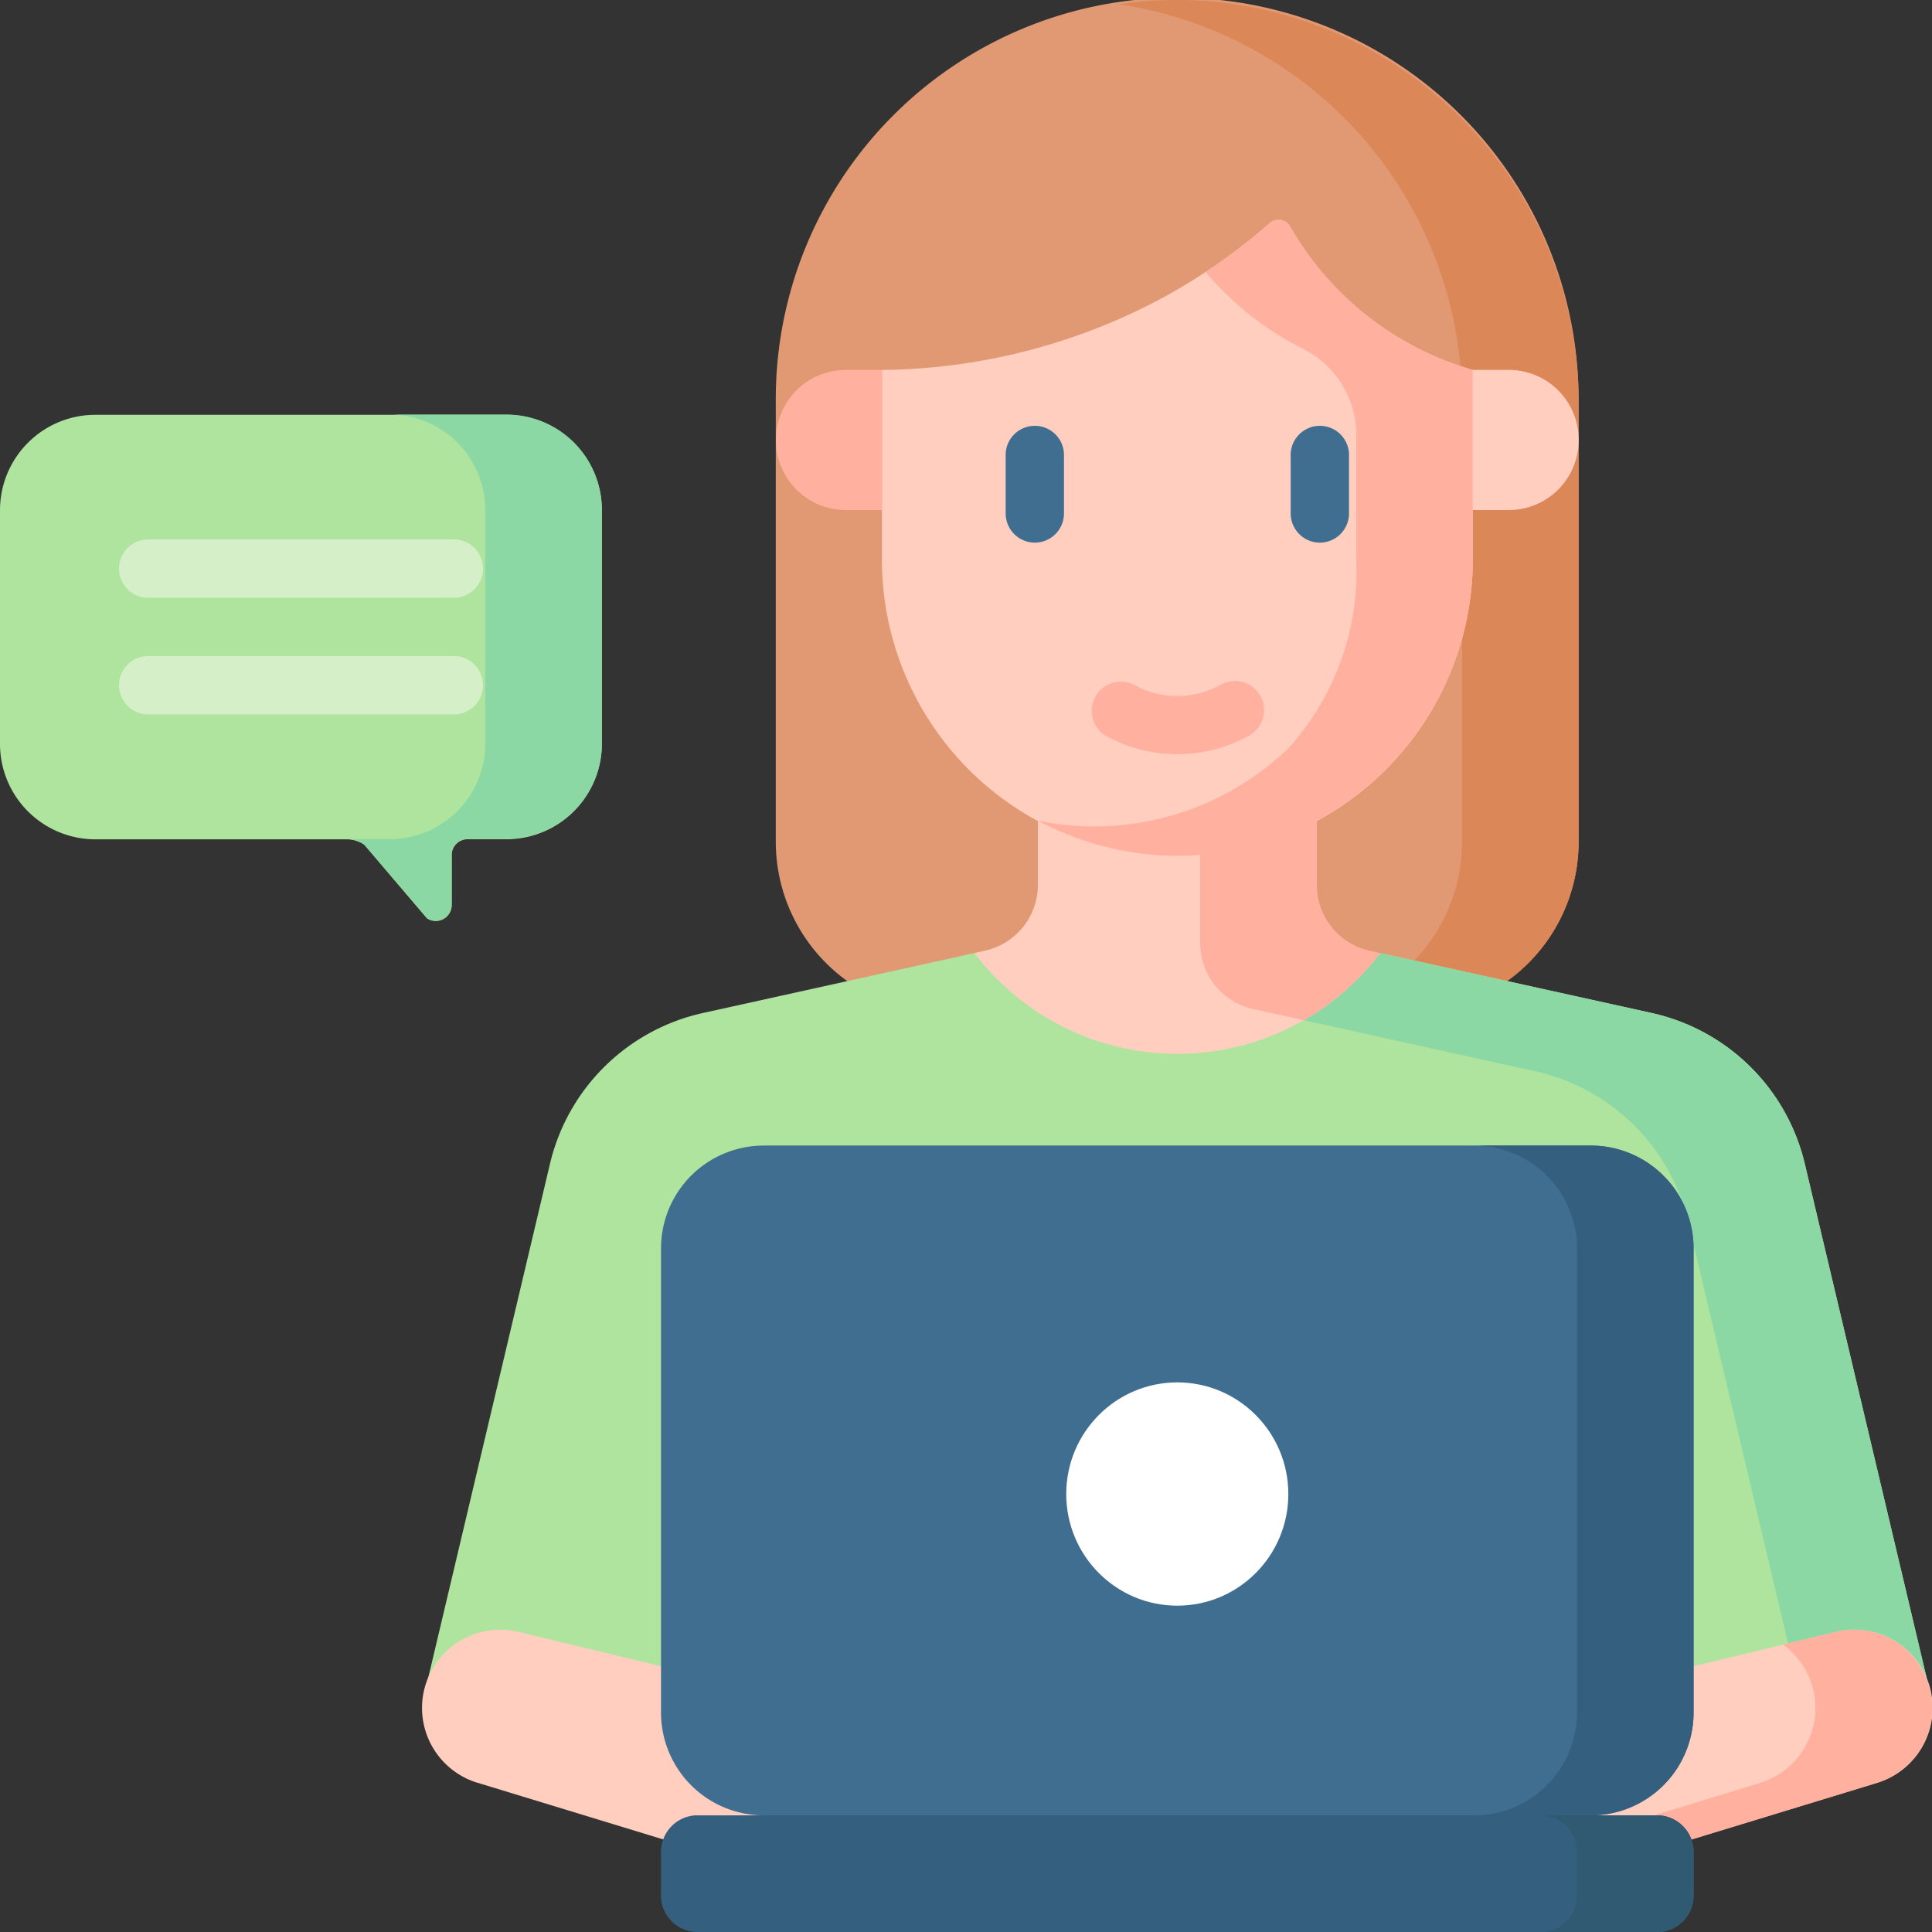
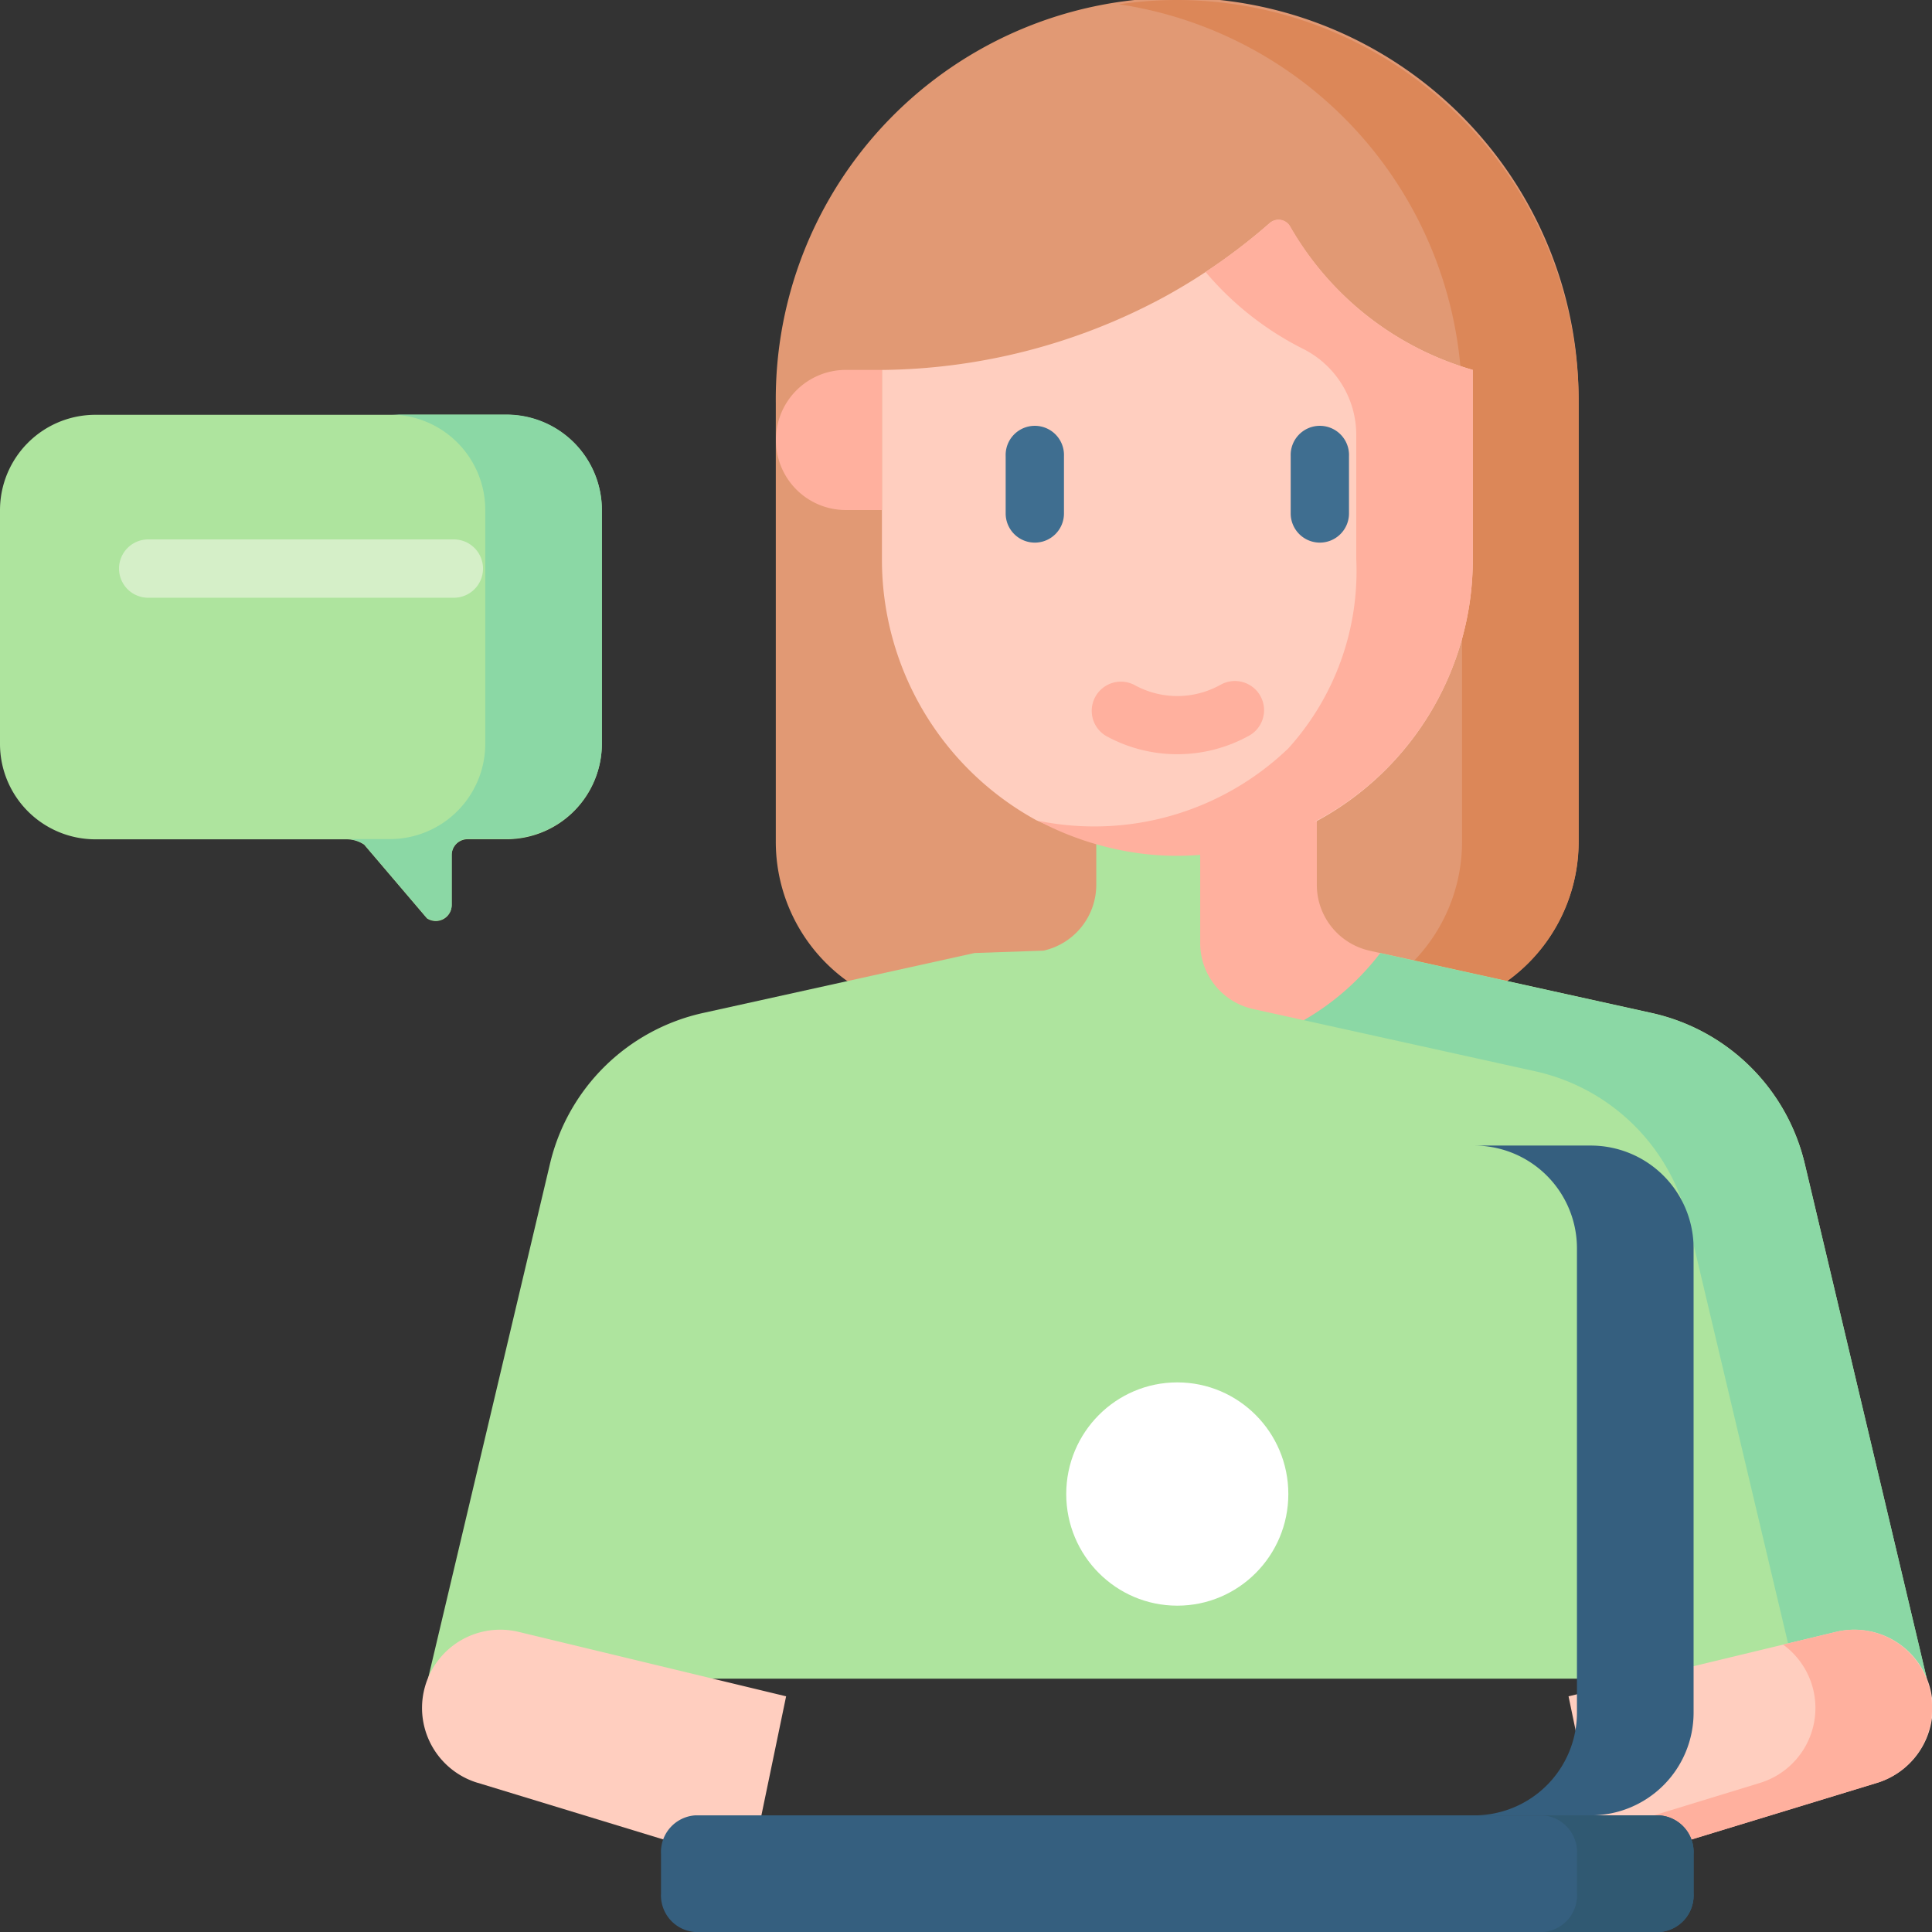
<svg xmlns="http://www.w3.org/2000/svg" width="42.52" height="42.52" viewBox="0 0 42.52 42.52">
  <rect x="0" y="0" width="42.52" height="42.52" fill="#333333" stroke="none" />
  <g transform="translate(9.302)">
    <path d="M219.541,22.3H209.4a3.774,3.774,0,0,1-3.764-3.784V8.878a8.834,8.834,0,1,1,17.667,0v9.638A3.774,3.774,0,0,1,219.541,22.3Z" transform="translate(-197.864 0)" fill="#e19974" />
    <path d="M297.837,0a8.862,8.862,0,0,0-1.283.094,8.865,8.865,0,0,1,7.55,8.785v9.638A3.774,3.774,0,0,1,300.34,22.3h2.567a3.774,3.774,0,0,0,3.764-3.784V8.878A8.856,8.856,0,0,0,297.837,0Z" transform="translate(-281.229)" fill="#dc8758" />
    <g transform="translate(0.116 14.942)">
      <path d="M141.955,201.92h4.438l-2.683-11.327a4.449,4.449,0,0,0-3.364-3.323l-5.98-1.321-1.517-.052a1.485,1.485,0,0,1-1.162-1.452v-4.528h-3.572v4.528a1.485,1.485,0,0,1-1.162,1.452l-1.517.052-5.981,1.321a4.448,4.448,0,0,0-3.364,3.323l-2.683,11.327" transform="translate(-113.406 -179.917)" fill="#aee49e" />
      <g transform="translate(19.275 6.032)">
        <path d="M345.508,254.031l5.1,1.126a4.448,4.448,0,0,1,3.364,3.323l2.379,10.044h2.871L356.536,257.2a4.449,4.449,0,0,0-3.364-3.323l-5.981-1.321Z" transform="translate(-345.508 -252.553)" fill="#8bd8a5" />
      </g>
      <path d="M422.465,435.261l-6.007,1.833-.776-3.738,5.886-1.418a1.722,1.722,0,0,1,.9,3.323Z" transform="translate(-390.579 -410.965)" fill="#ffcebf" />
      <path d="M430.511,433.21a1.713,1.713,0,0,0-2.066-1.273l-1.164.28a1.724,1.724,0,0,1-.506,3.043l-3.593,1.1.153.736,6.007-1.833A1.723,1.723,0,0,0,430.511,433.21Z" transform="translate(-397.456 -410.964)" fill="#ffb09e" />
    </g>
    <g transform="translate(0 35.867)">
      <path d="M113.23,435.261l6.007,1.833.776-3.738-5.886-1.418a1.722,1.722,0,0,0-.9,3.323Z" transform="translate(-112.014 -431.89)" fill="#ffcebf" />
    </g>
-     <path d="M258.241,185.949a5.6,5.6,0,0,0,8.93,0l-1.517-.052a1.485,1.485,0,0,1-1.162-1.452v-4.528h-4.855v4.528a1.485,1.485,0,0,1-1.162,1.452Z" transform="translate(-246.097 -164.975)" fill="#ffcebf" />
    <path d="M319.223,187.181l1.118.247a5.662,5.662,0,0,0,1.683-1.478l-.234-.052a1.485,1.485,0,0,1-1.162-1.452v-4.528h-2.567v5.812A1.485,1.485,0,0,0,319.223,187.181Z" transform="translate(-300.949 -164.975)" fill="#ffb09e" />
    <path d="M246.729,61.571a6.817,6.817,0,0,1-4.021-3.154.294.294,0,0,0-.448-.075,12.955,12.955,0,0,1-2.332,1.63,13.326,13.326,0,0,1-6.2,1.6v4.166a6.537,6.537,0,0,0,3.4,5.745,5.819,5.819,0,0,0,2.975.468,9.219,9.219,0,0,0,3.2-.454,6.537,6.537,0,0,0,3.428-5.759Z" transform="translate(-223.62 -53.43)" fill="#ffcebf" />
    <path d="M282.223,60.314A6.855,6.855,0,0,1,280.6,58.4a.292.292,0,0,0-.446-.072,13.059,13.059,0,0,1-1.415,1.078,6.794,6.794,0,0,0,2.141,1.69,2.119,2.119,0,0,1,1.176,1.89v2.737a5.815,5.815,0,0,1-1.493,4.166,6.165,6.165,0,0,1-5.511,1.595,6.65,6.65,0,0,0,2.506.748c.195.017.383.025.563.024a6.517,6.517,0,0,0,6.5-6.534V61.562A6.816,6.816,0,0,1,282.223,60.314Z" transform="translate(-261.509 -53.421)" fill="#ffb09e" />
    <g transform="translate(12.831 9.398)">
      <path d="M267.155,115.713a.642.642,0,0,1-.642-.642v-1.261a.642.642,0,1,1,1.283,0v1.261A.641.641,0,0,1,267.155,115.713Z" transform="translate(-266.513 -113.169)" fill="#3f6e90" />
      <g transform="translate(6.273)">
        <path d="M342.69,115.713a.642.642,0,0,1-.642-.642v-1.261a.642.642,0,1,1,1.283,0v1.261A.642.642,0,0,1,342.69,115.713Z" transform="translate(-342.048 -113.169)" fill="#3f6e90" />
      </g>
    </g>
    <g transform="translate(14.712 14.992)">
      <path d="M291.068,182.132h-.034a3.252,3.252,0,0,1-1.53-.4.642.642,0,0,1,.62-1.124,1.966,1.966,0,0,0,.924.244h.02a1.963,1.963,0,0,0,.945-.244.642.642,0,1,1,.62,1.124A3.251,3.251,0,0,1,291.068,182.132Z" transform="translate(-289.172 -180.525)" fill="#ffb09e" />
    </g>
-     <path d="M391.078,101.11h-.795V98.026h.795a1.538,1.538,0,0,1,1.538,1.538v.008A1.538,1.538,0,0,1,391.078,101.11Z" transform="translate(-367.174 -89.885)" fill="#ffcebf" />
    <path d="M207.177,101.11h.795V98.026h-.795a1.538,1.538,0,0,0-1.538,1.538v.008A1.538,1.538,0,0,0,207.177,101.11Z" transform="translate(-197.864 -89.885)" fill="#ffb09e" />
    <g transform="translate(5.246 25.212)">
      <path d="M175.941,481.095h21.22a.809.809,0,0,1,.752.856v.856a.809.809,0,0,1-.752.856h-21.22a.809.809,0,0,1-.752-.856v-.856A.809.809,0,0,1,175.941,481.095Z" transform="translate(-175.189 -466.354)" fill="#355f7f" />
      <path d="M411.429,481.095h-2.567a.809.809,0,0,1,.752.856v.856a.809.809,0,0,1-.752.856h2.567a.809.809,0,0,0,.752-.856v-.856A.809.809,0,0,0,411.429,481.095Z" transform="translate(-389.456 -466.354)" fill="#305972" />
      <g transform="translate(0 0)">
-         <path d="M195.651,318.328h-18.2a2.262,2.262,0,0,1-2.262-2.262V305.849a2.262,2.262,0,0,1,2.262-2.262h18.2a2.262,2.262,0,0,1,2.262,2.262v10.217A2.262,2.262,0,0,1,195.651,318.328Z" transform="translate(-175.189 -303.587)" fill="#3f6e90" />
-       </g>
+         </g>
      <path d="M393.246,303.587h-2.567a2.262,2.262,0,0,1,2.262,2.262v10.217a2.262,2.262,0,0,1-2.262,2.262h2.567a2.262,2.262,0,0,0,2.262-2.262V305.849A2.262,2.262,0,0,0,393.246,303.587Z" transform="translate(-372.783 -303.587)" fill="#355f7f" />
      <ellipse cx="2.444" cy="2.457" rx="2.444" ry="2.457" transform="translate(8.918 5.212)" fill="#fff" />
    </g>
  </g>
  <g transform="translate(0 9.124)">
    <path d="M11.147,119.211h-.856a.35.35,0,0,0-.35.35v1.1a.35.35,0,0,1-.545.291l-1.381-1.621a.7.7,0,0,0-.389-.118H2.1a2.1,2.1,0,0,1-2.1-2.1v-5.143a2.1,2.1,0,0,1,2.1-2.1h9.045a2.1,2.1,0,0,1,2.1,2.1v5.143A2.1,2.1,0,0,1,11.147,119.211Z" transform="translate(0 -109.865)" fill="#aee49e" />
    <path d="M95.981,109.865H93.414a2.1,2.1,0,0,1,2.1,2.1v5.143a2.1,2.1,0,0,1-2.1,2.1h-.856a.34.34,0,0,0-.041,0,.7.7,0,0,1,.332.114l1.381,1.621a.35.35,0,0,0,.545-.291v-1.1a.35.35,0,0,1,.35-.35h.856a2.1,2.1,0,0,0,2.1-2.1v-5.143A2.1,2.1,0,0,0,95.981,109.865Z" transform="translate(-84.834 -109.865)" fill="#8bd8a5" />
    <g transform="translate(2.645 2.748)">
      <path d="M39.167,144.242H32.492a.642.642,0,1,1,0-1.283h6.676a.642.642,0,1,1,0,1.283Z" transform="translate(-31.85 -142.959)" fill="#d5efc8" />
      <g transform="translate(0 2.567)">
-         <path d="M39.167,175.147H32.492a.642.642,0,1,1,0-1.283h6.676a.642.642,0,1,1,0,1.283Z" transform="translate(-31.85 -173.864)" fill="#d5efc8" />
-       </g>
+         </g>
    </g>
  </g>
</svg>